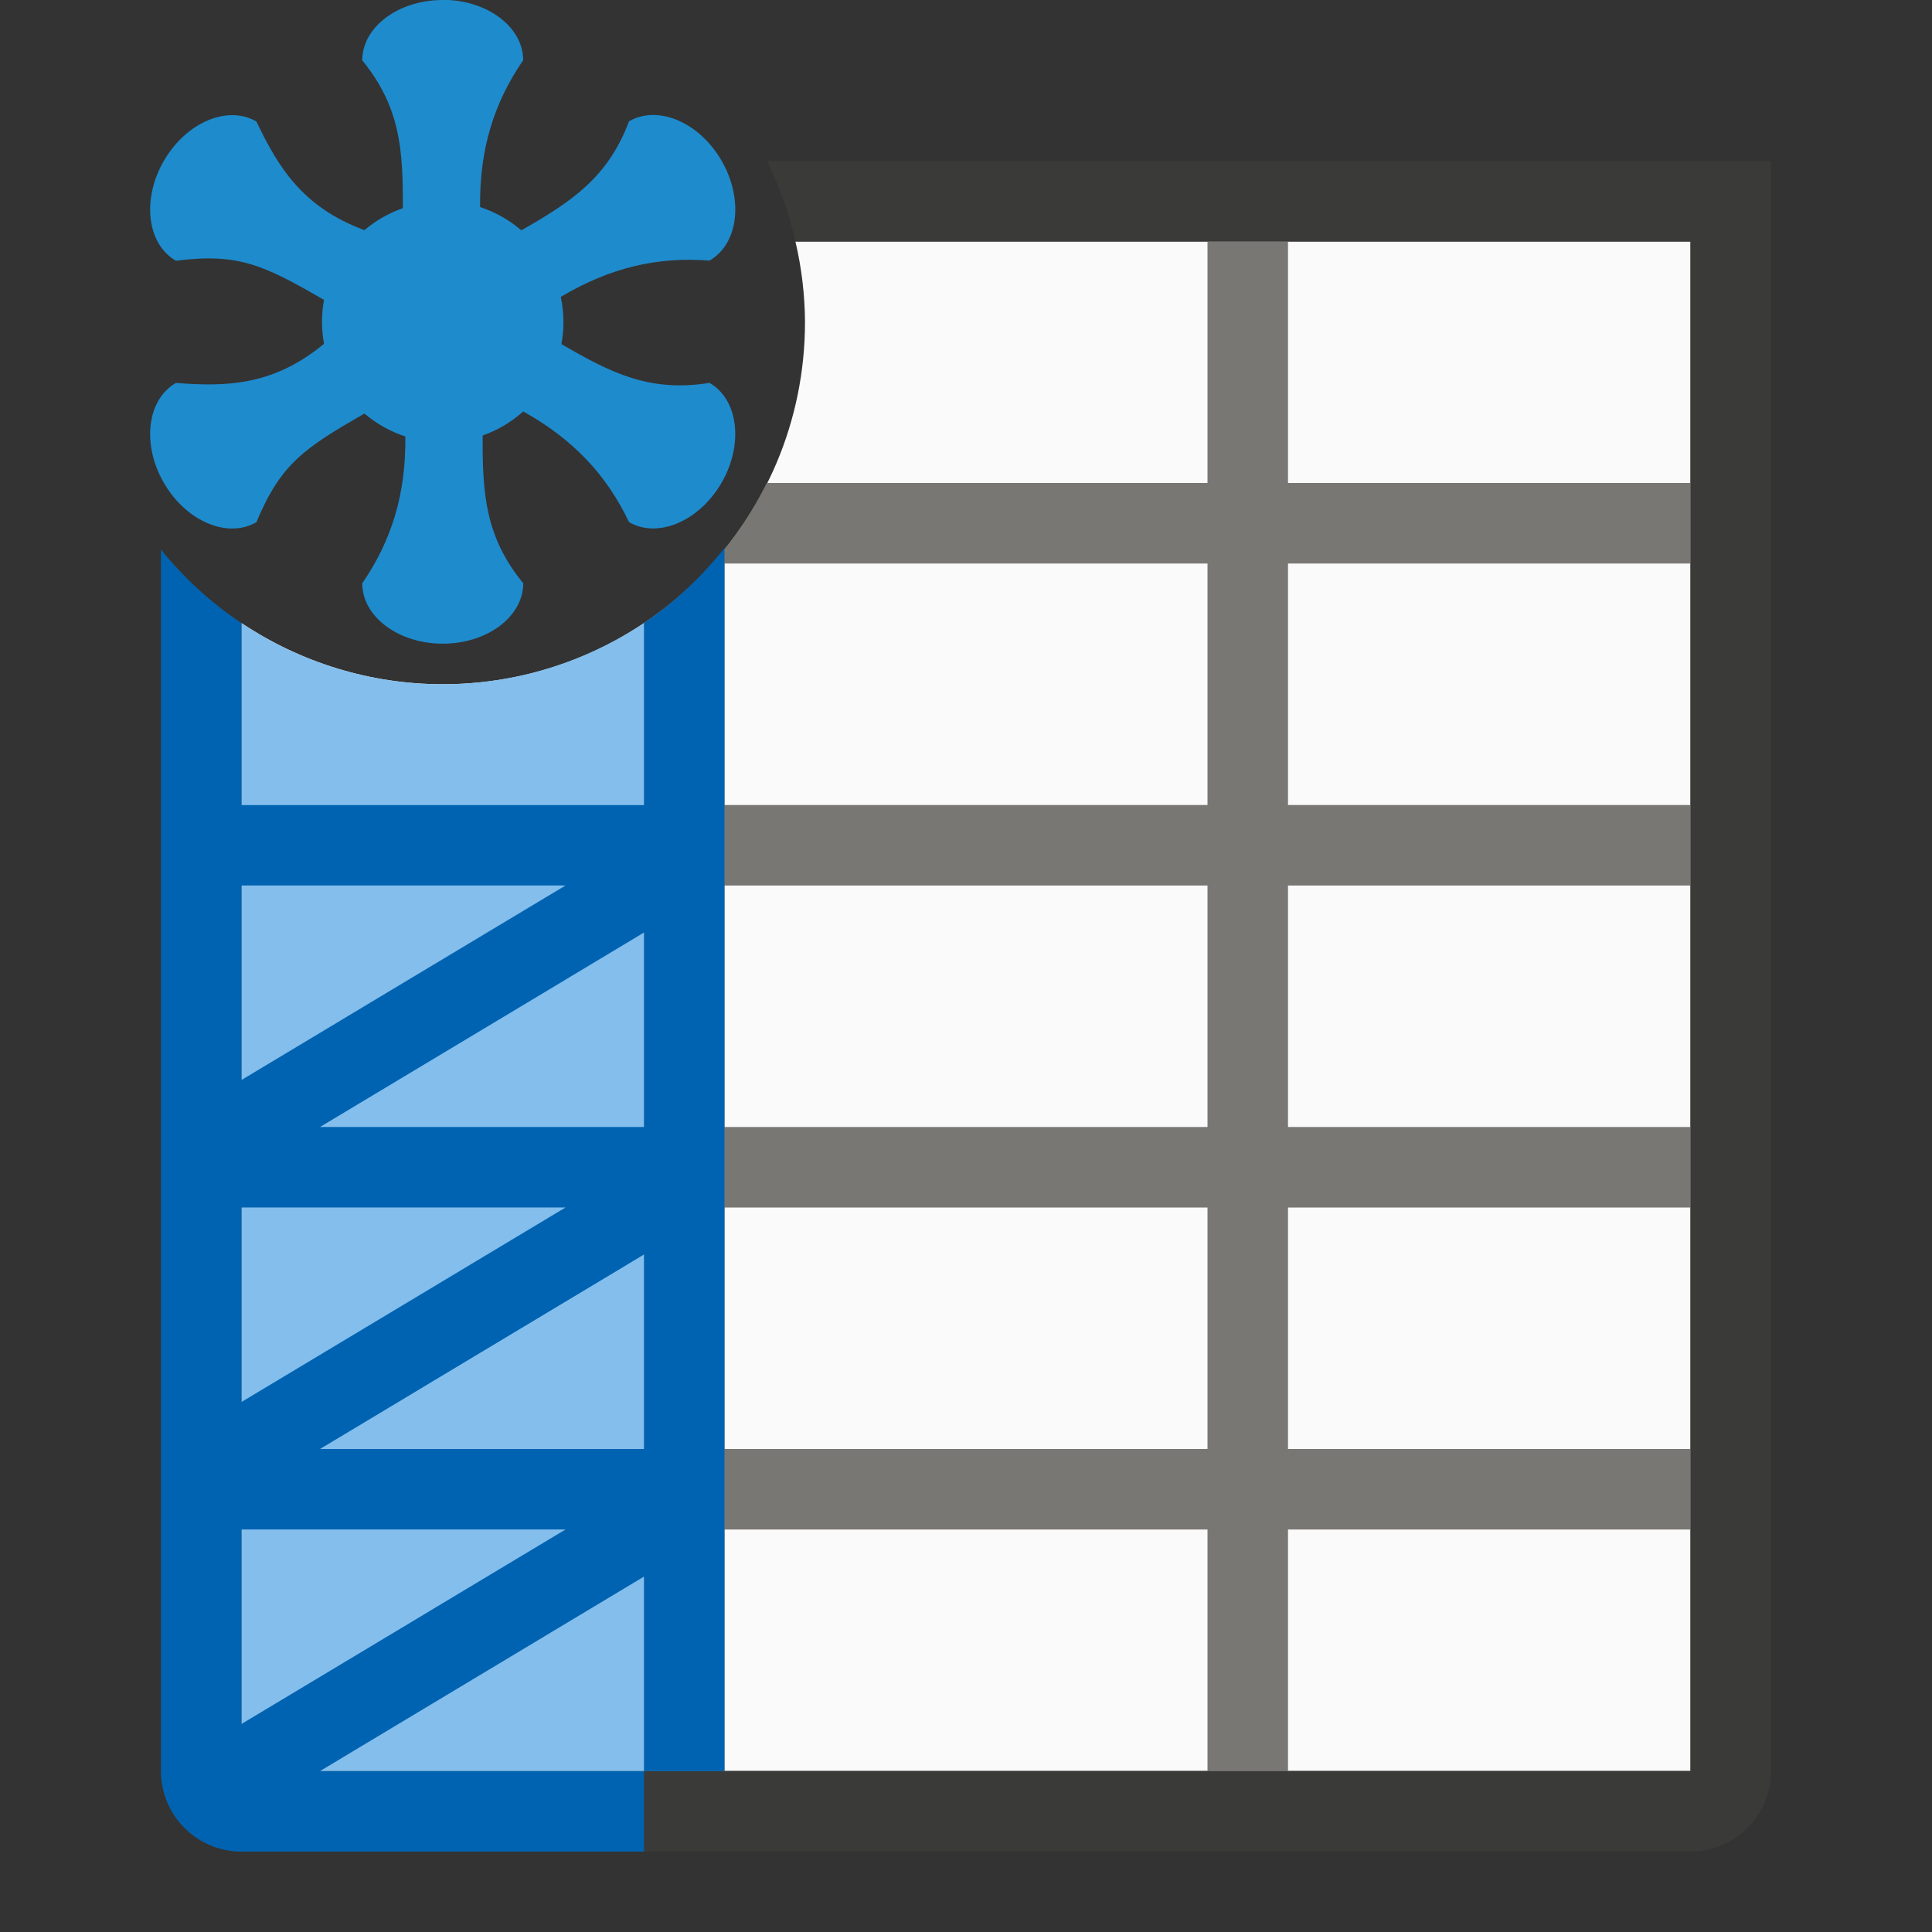
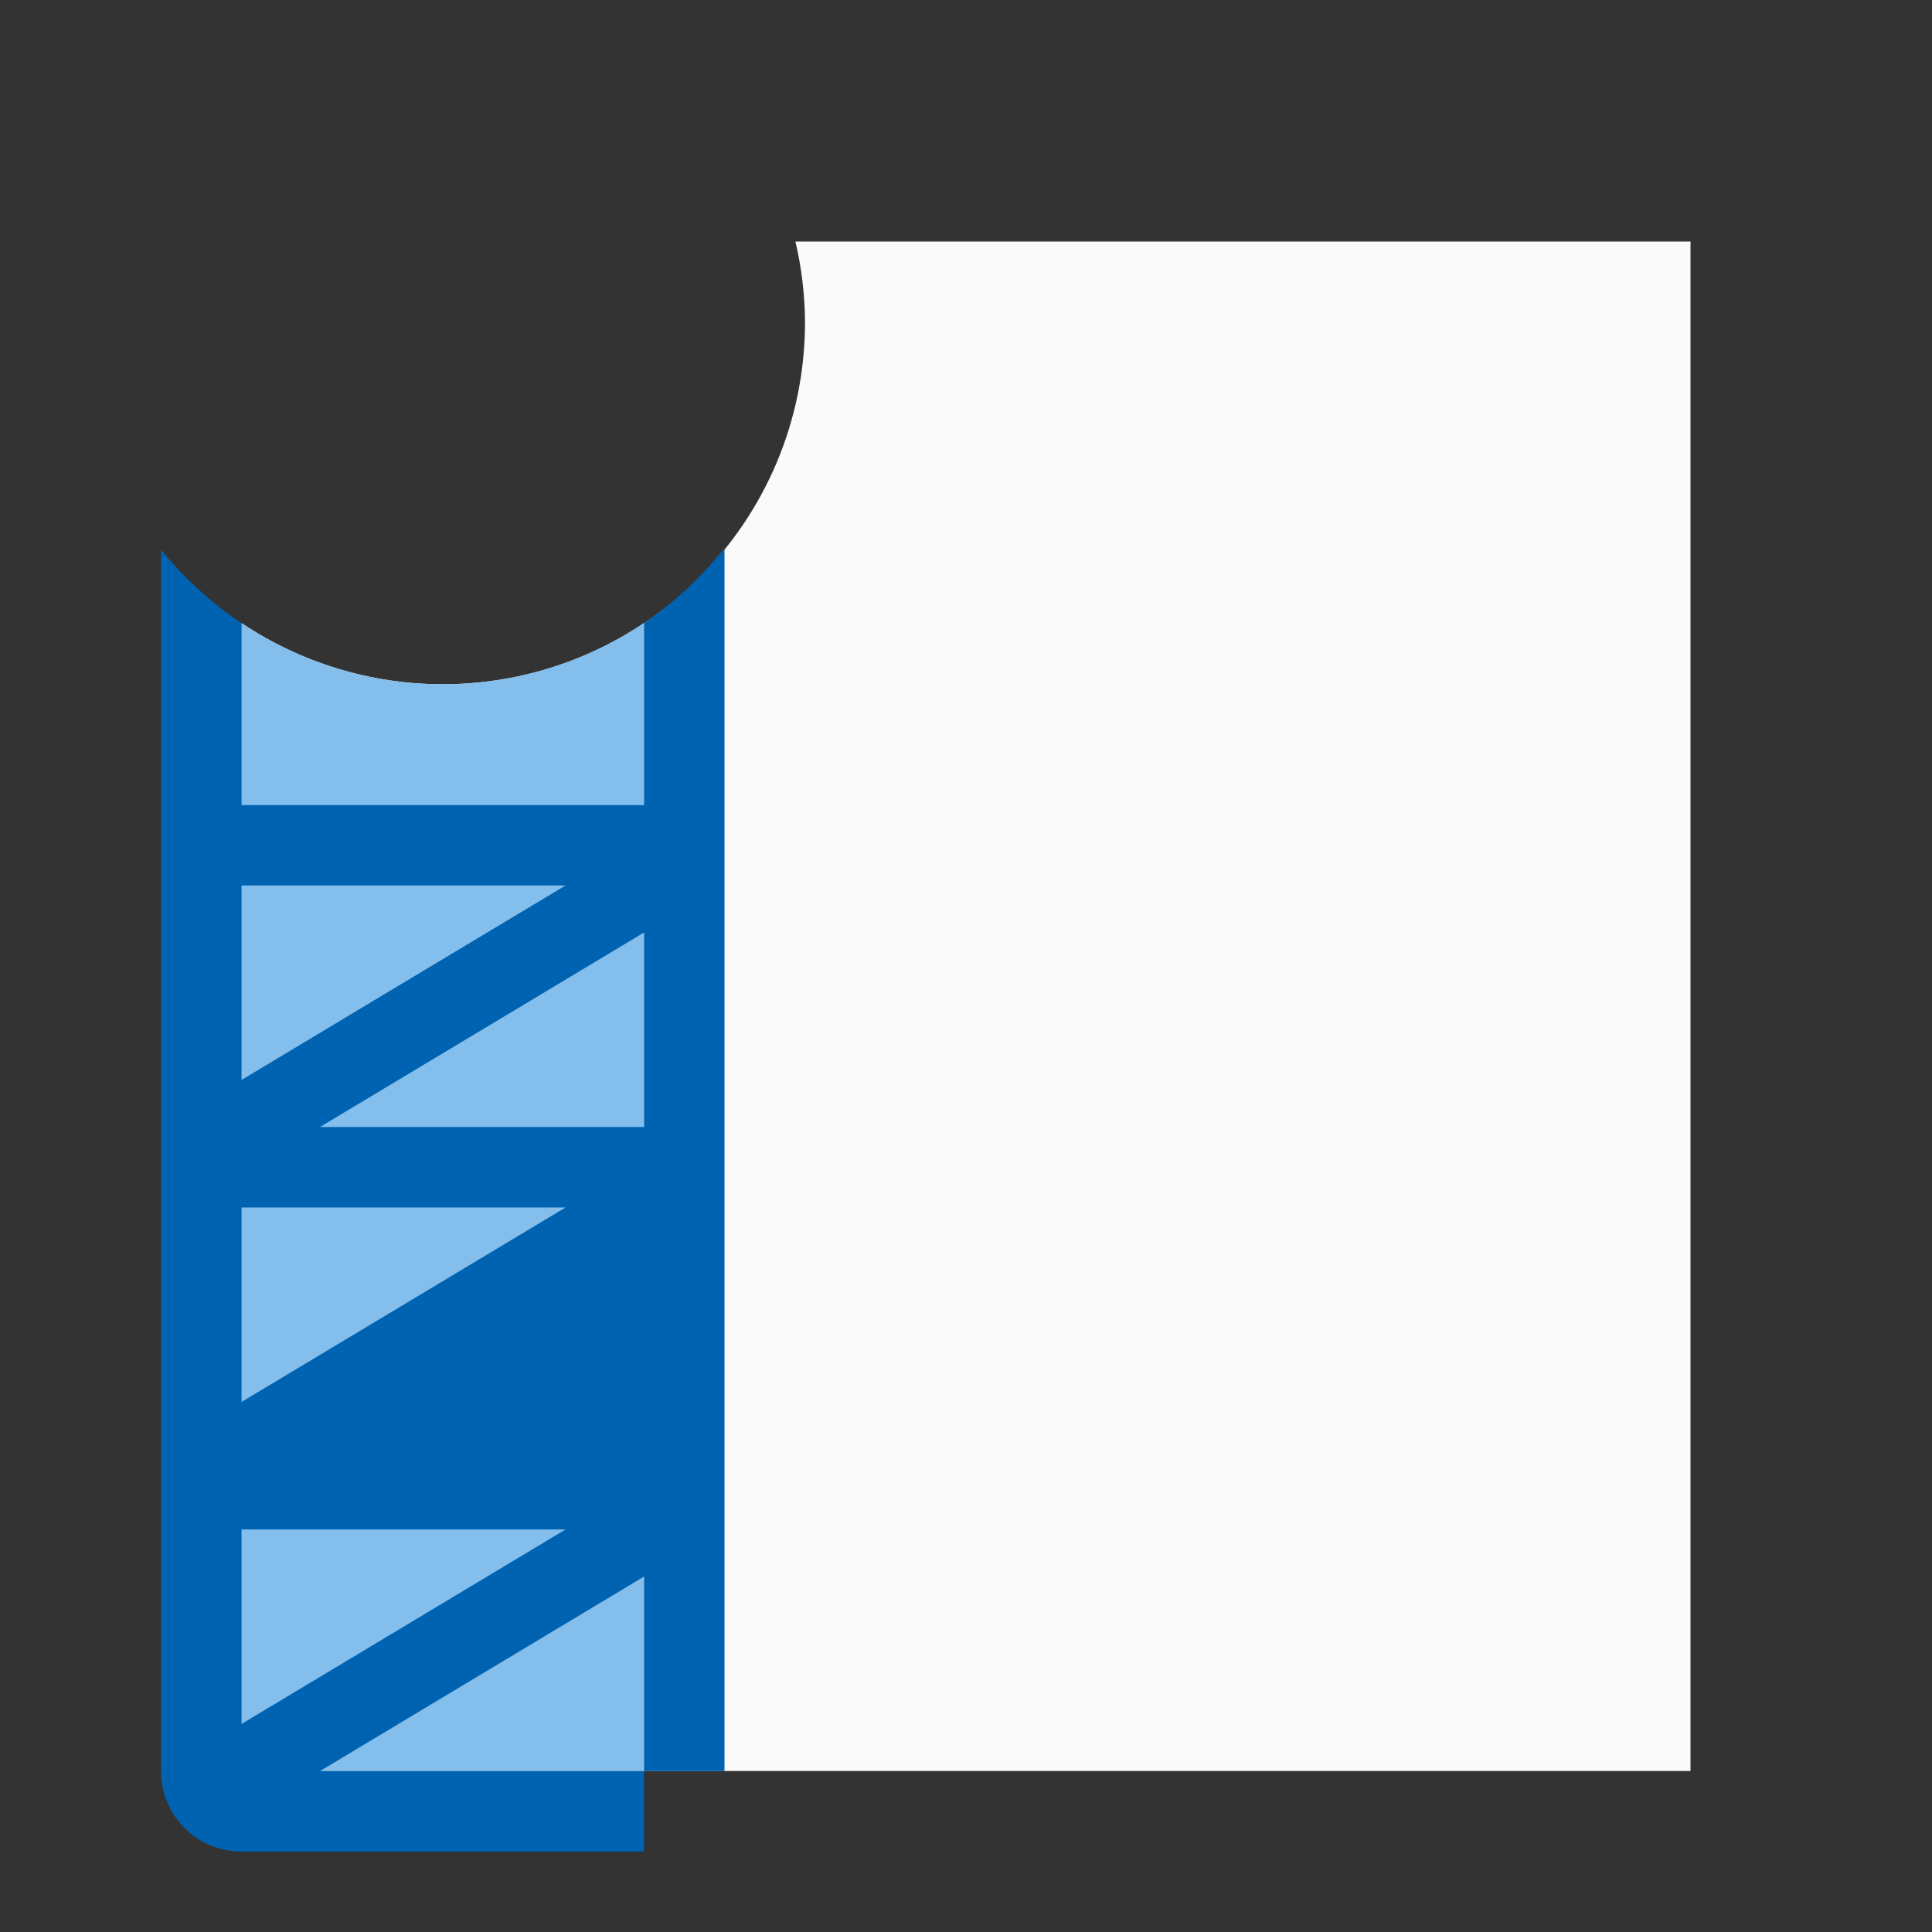
<svg xmlns="http://www.w3.org/2000/svg" viewBox="0 0 24 24">
  <rect x="0" y="0" width="24" height="24" fill="#333333" stroke="none" />
  <path d="m9.881 3c.077.328.117.663.119 1 0 2.485-2.015 4.5-4.5 4.5-.89-0-1.76-.265-2.5-.76v14.26h18v-19z" fill="#fafafa" />
-   <path d="m15 3v3h-5.475c-.348.702-.874 1.302-1.525 1.738v2.262h-5v1h5v3h-5v1h5v3h-5v1h5v3h1v-3h6v3h1v-3h5v-1h-5v-3h5v-1h-5v-3h5v-1h-5v-3h.5 4.5v-1h-4.5-.5v-3zm-6 4h6v3h-6zm0 4h6v3h-6zm0 4h6v3h-6z" fill="#797774" />
-   <path d="m9.527 2c.157.318.276.654.354 1h5.119 1 5v3 1 3 1 3 1 7h-5-1-6-1-5v-7-1-3-1-2.26c-.378-.252-.715-.561-1-.914v15.174c0 .554.446 1 1 1h18c.554 0 1-.446 1-1v-19-1h-1-5-1z" fill="#3a3a38" />
  <path d="m8 7.738c-.74.496-1.61.761-2.5.762-.89-0-1.76-.265-2.5-.76v14.26h5z" fill="#83beec" />
-   <path d="m9 6.809c-.285.356-.618.674-1 .93v2.262h-4.025-.975v-2.26c-.378-.252-.715-.561-1-.914v3.174.826.174 4 7a1 1 0 0 0 1 1h5v-1h-4.025l4.025-2.416v2.416h1v-11-.188-.312-.5-3zm-6 4.191h4.025l-2.363 1.418-1.662.998v-1.676zm5 .584v2.416h-4.025l2.828-1.697zm-5 3.416h4.025l-4.025 2.416zm5 .584v2.416h-4.025zm-5 3.416h4.025l-4.025 2.416z" fill="#0063b1" fill-rule="evenodd" />
-   <path d="m5.5 0c-.552 0-1 .336-1 .75.475.58.508 1.12.504 1.836-.174.061-.336.154-.477.273-.767-.284-1.069-.778-1.342-1.35-.359-.208-.874.012-1.15.49-.276.478-.208 1.033.15 1.24.782-.099 1.094.056 1.84.486-.017.09-.025.182-.025.273 0.0.092.009.183.025.273-.629.52-1.21.535-1.84.486-.359.207-.426.762-.15 1.24.276.479.792.698 1.15.49.304-.728.595-.919 1.342-1.35.149.127.322.224.508.285.009.715-.171 1.294-.535 1.824 0 .414.448.75 1 .75s1-.336 1-.75c-.475-.58-.508-1.12-.504-1.836.186-.066.357-.167.504-.299.626.349 1.037.793 1.314 1.375.359.208.874-.012 1.15-.49.276-.478.208-1.033-.15-1.24-.738.12-1.223-.121-1.84-.482.017-.091.026-.184.025-.277-0-.104-.011-.207-.033-.309.615-.366 1.206-.501 1.848-.451.359-.207.426-.762.15-1.24-.276-.479-.792-.698-1.15-.49-.264.701-.716 1-1.338 1.354-.15-.129-.324-.227-.512-.289-.009-.715.171-1.294.535-1.824 0-.414-.448-.75-1-.75z" fill="#1e8bcd" />
+   <path d="m9 6.809c-.285.356-.618.674-1 .93v2.262h-4.025-.975v-2.26c-.378-.252-.715-.561-1-.914v3.174.826.174 4 7a1 1 0 0 0 1 1h5v-1h-4.025l4.025-2.416v2.416h1v-11-.188-.312-.5-3zm-6 4.191h4.025l-2.363 1.418-1.662.998v-1.676zm5 .584v2.416h-4.025l2.828-1.697zm-5 3.416h4.025l-4.025 2.416zm5 .584h-4.025zm-5 3.416h4.025l-4.025 2.416z" fill="#0063b1" fill-rule="evenodd" />
</svg>